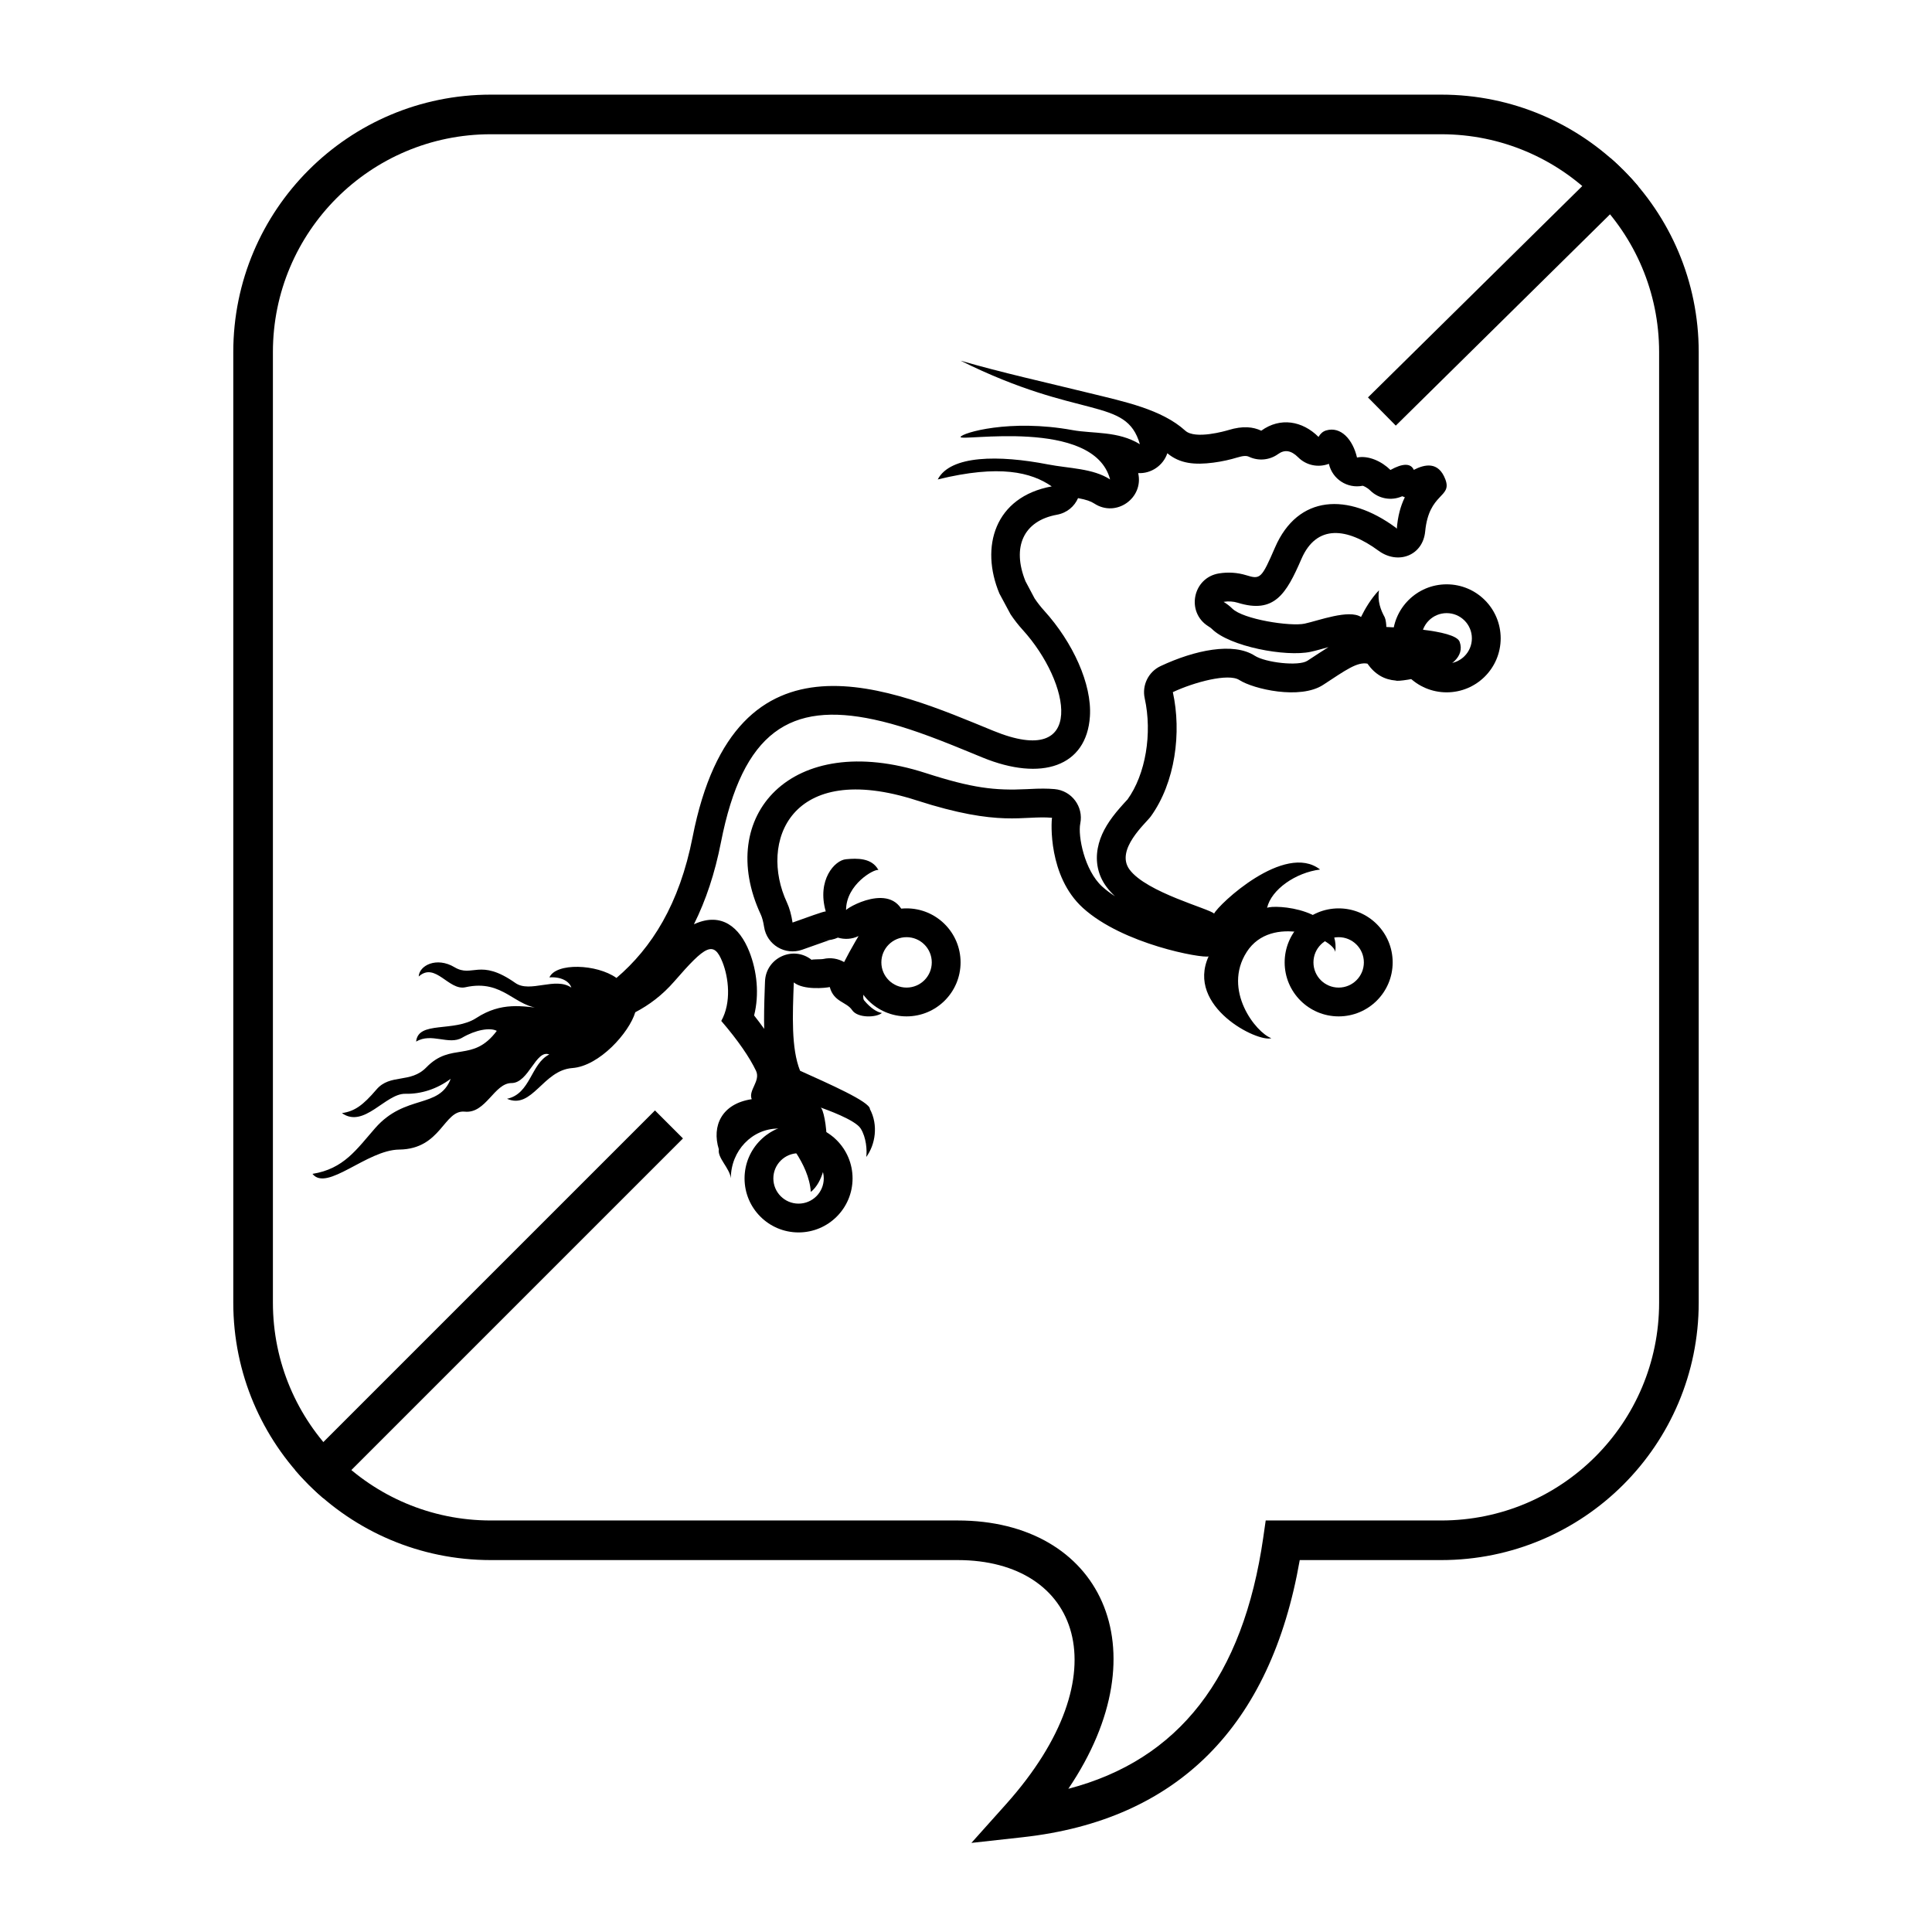
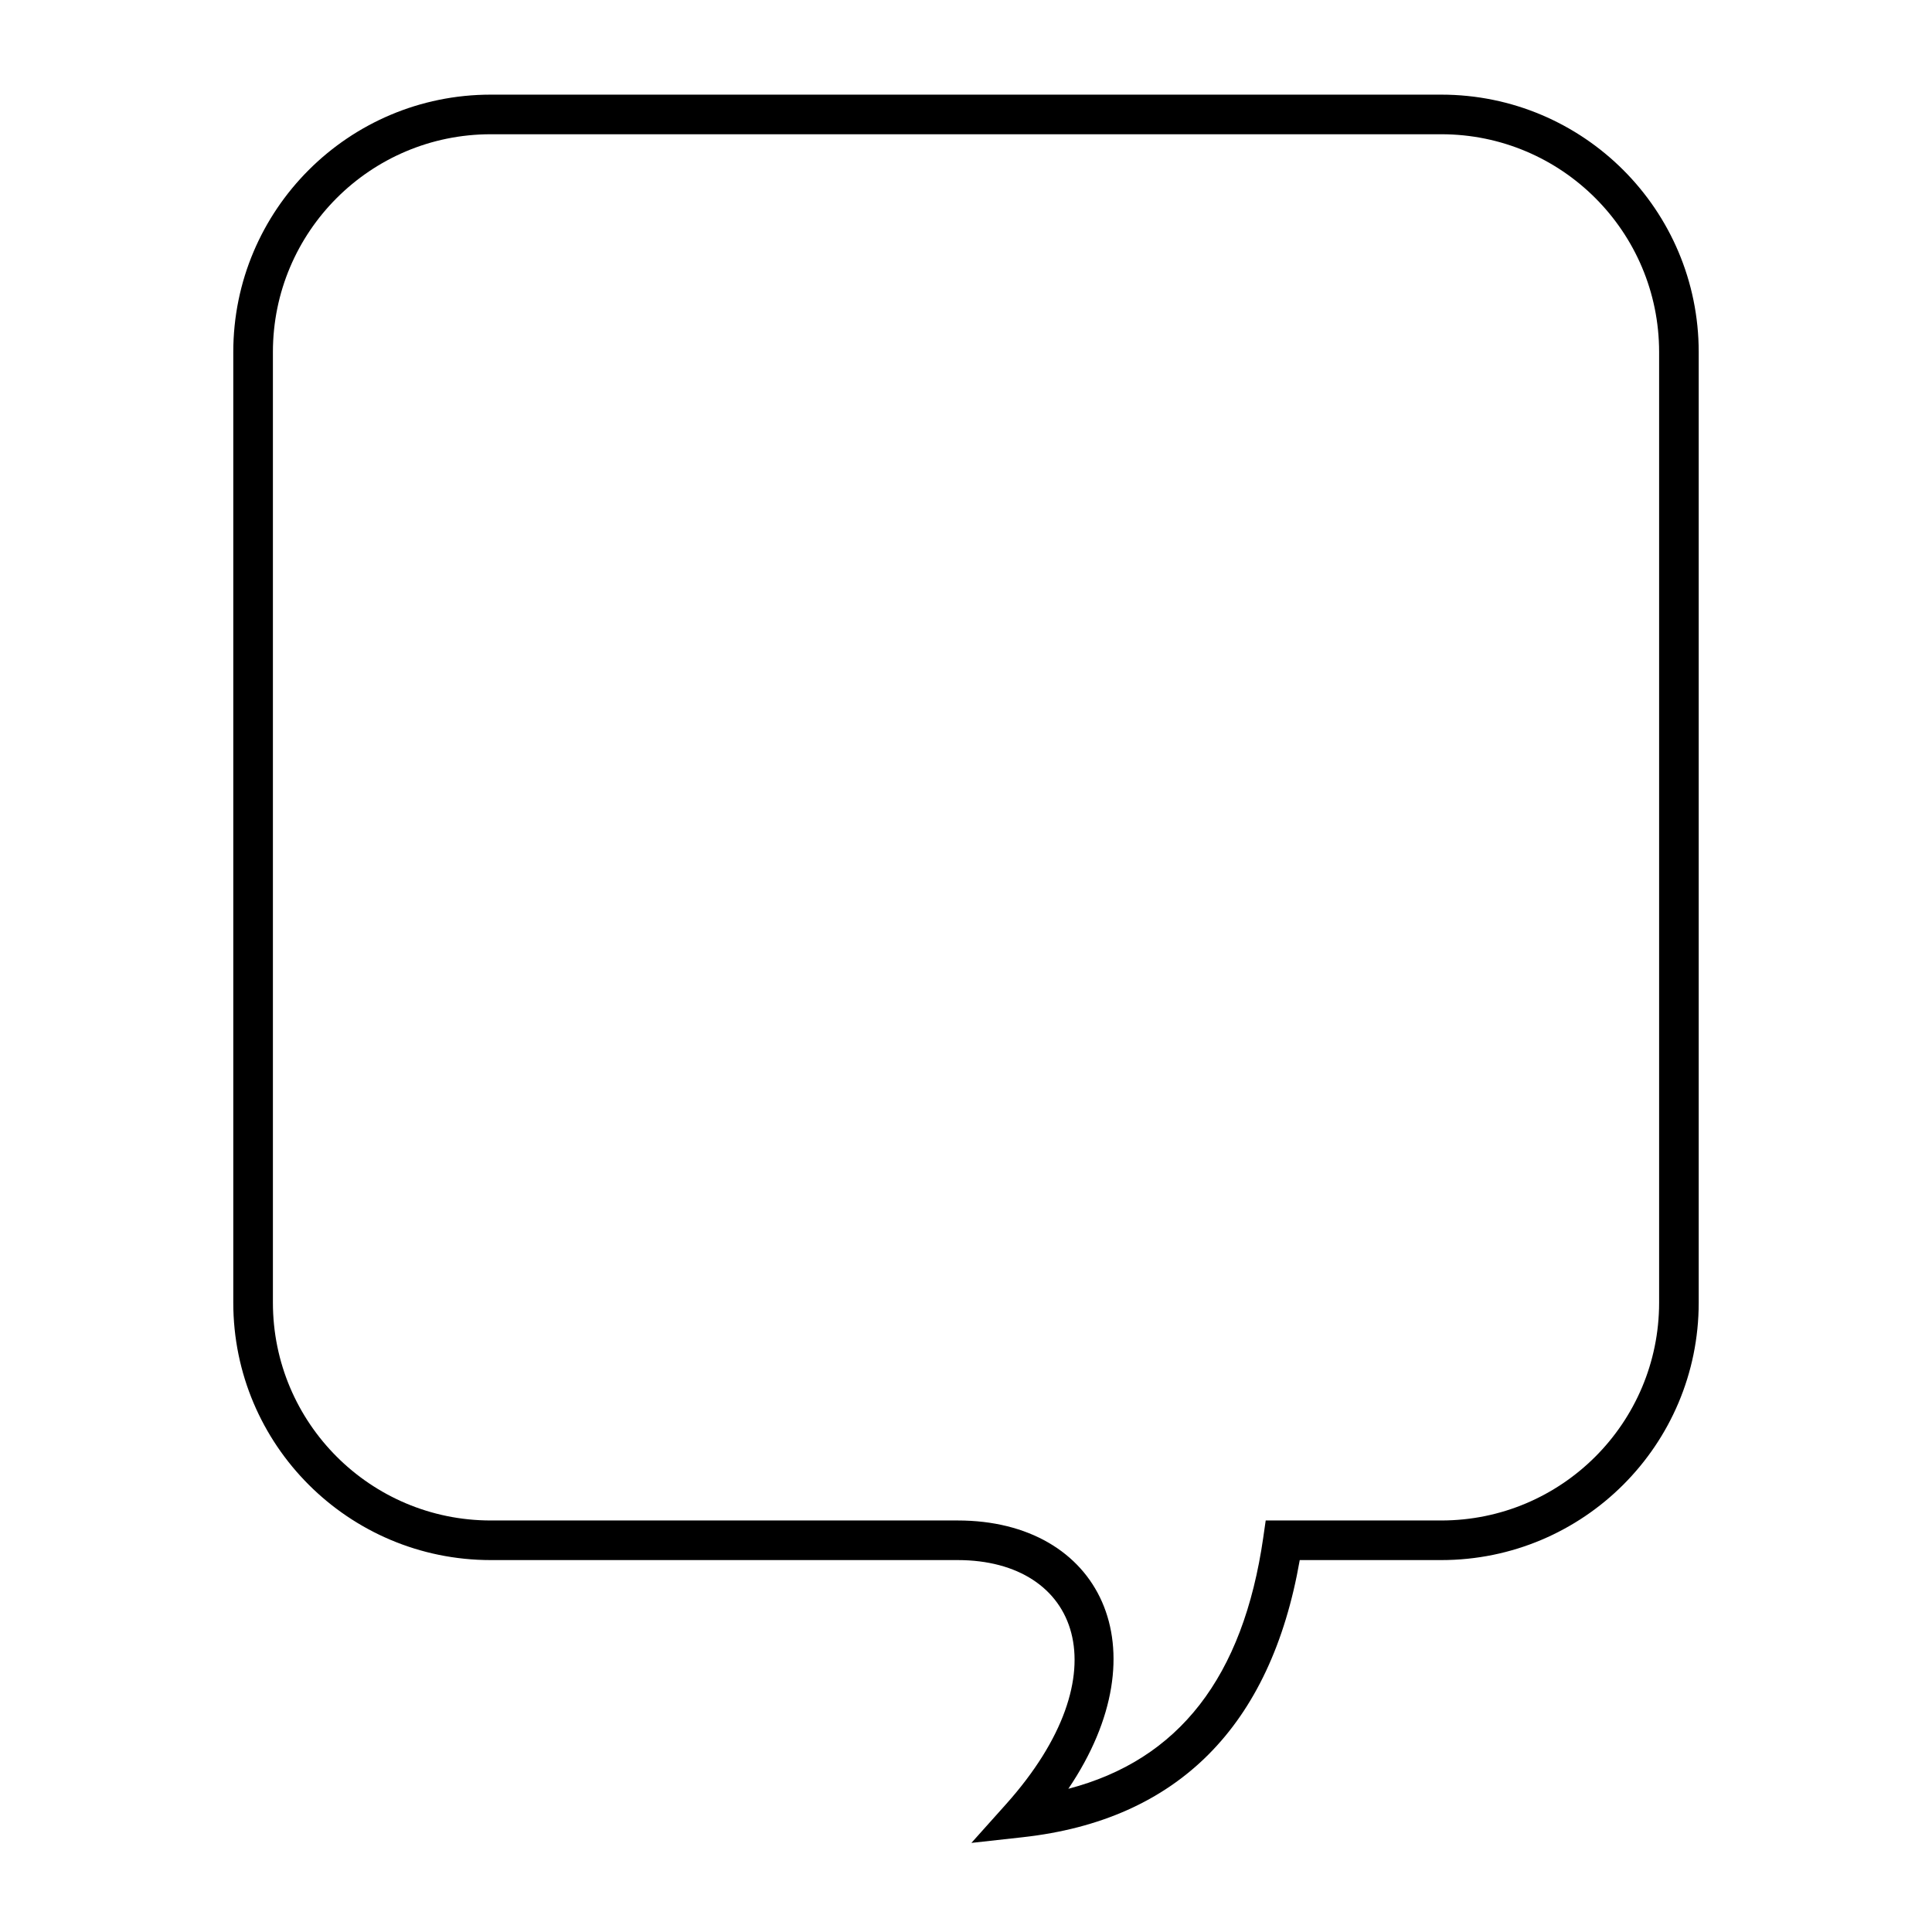
<svg xmlns="http://www.w3.org/2000/svg" fill="#000000" width="800px" height="800px" version="1.1" viewBox="144 144 512 512">
  <g>
    <path d="m415.07 630.88-13.641 1.508 9.152-10.223c31.113-34.766 19.34-64.727-12.793-64.727h-123.74c-37.68 0-68.227-30.543-68.227-68.223v-251.91c0-37.68 30.547-68.223 68.227-68.223h251.9c37.68 0 68.227 30.543 68.227 68.223v251.91c0 37.68-30.547 68.223-68.227 68.223h-37.504c-7.676 44.039-32.383 68.906-73.379 73.441zm63.707-79.438 0.648-4.5h46.527c31.883 0 57.73-25.844 57.73-57.727v-251.91c0-31.883-25.848-57.727-57.73-57.727h-251.9c-31.883 0-57.73 25.844-57.73 57.727v251.91c0 31.883 25.848 57.727 57.73 57.727h123.74c37.777 0 54.488 33.879 29.328 71.105 29.285-7.652 46.32-29.57 51.66-66.605z" />
-     <path d="m229.66 541.03c-2.66-2.281-5.141-4.766-7.422-7.422l95.332-95.332 7.422 7.422zm348.51-347.63-64.273 63.395-7.371-7.473 64.289-63.41c2.637 2.305 5.098 4.809 7.356 7.488z" />
-     <path d="m408.85 301.29c-5.152-12.332-1.27-25.625 13.871-28.391-5.402-3.734-13.777-5.871-30.211-1.84 3.367-6.465 16.25-6.496 29.16-3.992 5.727 1.109 11.957 1.023 16.516 3.992-4.324-16.5-40.125-9.914-39.621-11.27 0.398-1.059 12.996-4.852 29.691-1.801 5.426 0.988 12.055 0.18 17.824 3.734-3.684-12.66-15.613-6.258-47.516-22.137 10.879 3.16 22.445 5.715 34.215 8.602 9.223 2.266 19.102 4.293 25.34 9.953 2.644 2.402 10.746 0.039 11.375-0.152 3.922-1.207 6.617-0.852 8.754 0.152 5.016-3.633 10.902-2.617 15.172 1.648 0.473-0.816 1.109-1.441 2.004-1.711 3.93-1.184 7.106 2.449 8.195 7.172 3.062-0.617 6.562 1.027 8.863 3.297 3.188-1.773 5.379-1.855 6.188-0.027 2.844-1.453 6.531-2.363 8.371 2.539 1.84 4.898-4.352 3.449-5.356 13.793-0.617 6.387-7.191 8.895-12.379 5.086-8.297-6.102-16.391-7.082-20.41 2.176-4.012 9.258-7.156 14.637-16.895 11.617-1.168-0.359-2.445-0.441-3.738-0.234 0.871 0.539 1.645 1.121 2.281 1.762 2.891 2.891 15.457 4.816 19.195 4.016 3.734-0.805 11.719-3.856 14.945-1.766 1.016-2.09 2.715-4.981 4.754-7.066-0.426 2.93 0.469 5.219 1.527 7.144 0.297 0.645 0.426 1.926 0.426 2.57 1.105 0.074 18.227 0.559 19.43 3.93 2.883 8.082-16.383 10.793-16.883 10.277-3.055-0.238-5.519-1.605-7.559-4.492-2.715-0.484-5.606 1.605-11.715 5.617-6.117 4.016-18.516 1.125-22.25-1.285-2.859-1.844-11.914 0.555-17.598 3.223 2.34 10.652 0.672 23.914-5.859 32.957-1.277 1.766-9.473 8.816-5.625 14.051 4.481 6.09 21.285 10.406 22.414 11.684 1.129-2.371 18.723-19.008 28.09-11.684-6.477 0.82-12.918 5.277-14.047 10.16 1.855-0.934 19.453 0 18.082 11.68-0.645-3.723-16.953-10.156-23.473 0-6.523 10.156 2.512 21.453 6.519 22.855-3.547 1.184-22.703-8.297-16.625-21.672-1.73 0.547-22.711-3.188-33.332-12.863-9.207-8.387-8.383-22.773-8.16-23.871-7.746-0.68-13.633 2.57-35.887-4.613-33.578-10.836-41.801 11.129-34.375 27.043 0.711 1.531 1.188 3.332 1.496 5.336 3.797-1.344 8.191-2.977 8.801-2.949-2.394-8.305 2.359-13.59 5.383-13.832 2.922-0.285 6.844-0.383 8.57 2.859-1.062-0.379-8.57 3.809-8.57 10.59 1.195-1.238 14.602-8.441 16.012 4.106-1.527-2.578-13.234 17.426-11.23 19.844 1.664 2.004 3.391 3.148 4.719 3.34-1.461 1.242-6.445 1.43-7.906-0.766-1.461-2.191-4.852-2.098-5.914-6.102-1.109 0.25-6.914 0.879-9.535-1.223-0.316 8.609-0.719 17.465 1.664 23.406 7.441 3.371 18.578 8.227 18.508 10.16 2.258 4.231 1.453 9.395-0.969 12.695 0.242-1.777 0-5.191-1.473-7.535-1.473-2.348-9.262-5.074-10.637-5.586 1.367 0.637 3.887 17.129-2.582 22.387-0.523-7.738-7.137-14.465-8.633-16.801-6.938 0-12.559 5.894-12.559 13.168-0.32-2.711-3.59-5.379-3.184-7.664-1.938-6.262 0.805-12.105 8.715-13.289-0.969-2.371 2.422-4.824 1.133-7.535-1.652-3.457-4.684-7.957-9.203-13.203 2.742-4.91 1.938-11.512 0.324-15.578-2.32-5.832-4.523-4.398-12.754 5.082-3.227 3.711-6.707 6.285-10.359 8.195-1.609 5.394-9.508 14.266-16.688 14.789-7.801 0.566-10.602 11.082-17.301 8.145 6.277-1.324 6.277-9.285 11.195-11.746-3.562-1.422-5.426 7.578-10.008 7.578-4.578 0-6.781 8.148-12.379 7.578-5.598-0.566-6.188 9.922-17.383 10.047-8.566 0.09-19.168 11.27-22.984 6.441 8.312-1.328 11.664-6.473 16.621-12.129 7.973-9.094 16.961-5.019 20.016-13.074-3.648 2.746-7.887 4.074-12.043 3.981-5.215-0.121-10.941 9.285-16.789 5.117 3.391-0.477 5.594-2.086 9.156-6.254 3.648-4.269 9-1.512 13.23-5.875 6.613-6.82 12.297-1.137 18.656-9.664-1.781-0.945-5.598-0.285-9.16 1.801-3.562 2.086-8.141-1.422-12.211 1.043 0.508-5.59 10.008-2.391 15.941-6.254 6.699-4.359 12.254-3.078 17.555-2.559-7.379-0.047-10.262-7.863-20.438-5.59-4.438 0.992-7.969-6.82-12.379-2.844 0.125-2.934 4.746-5.305 9.496-2.461s6.664-2.488 16.113 4.168c3.898 2.746 10.598-1.707 14.84 1.23-0.551-1.797-2.969-2.938-5.809-2.699 1.723-3.941 12.539-3.582 17.77 0.141 9.301-7.926 16.684-19.512 20.18-37.367 11.383-58.086 53.273-38.938 79.75-28.105 24.855 10.176 20.34-12.867 7.75-26.746-1.207-1.328-2.285-2.719-3.238-4.144zm15.242-20.879c-8.91 1.625-11.969 8.598-8.324 17.633l2.402 4.523c0.75 1.129 1.598 2.215 2.539 3.254 7.621 8.402 12.688 19.488 12.133 28.016-0.867 13.344-12.867 17.293-28.426 10.926-0.848-0.348-1.965-0.805-3.973-1.633-1.605-0.66-2.859-1.168-4.09-1.664-8.398-3.367-14.719-5.492-20.781-6.789-22.016-4.715-34.734 3.043-40.523 32.594-1.594 8.129-3.984 15.328-7.152 21.676 0.121-0.055 0.242-0.113 0.367-0.164 6.934-3.019 11.711 0.867 14.301 7.383 2.066 5.207 2.684 11.387 1.281 16.938 0.957 1.215 1.852 2.398 2.672 3.555-0.07-2.965-0.008-6.406 0.145-10.559 0.023-0.617 0.023-0.617 0.043-1.23 0.016-0.398 0.016-0.398 0.031-0.793 0.23-6.269 7.508-9.602 12.402-5.672-0.285-0.23 2.441-0.129 3.07-0.27 1.945-0.441 3.887-0.098 5.492 0.824 0.832-1.66 1.832-3.465 2.977-5.453 0.281-0.492 0.566-0.973 0.852-1.445-1.766 0.863-3.723 0.949-5.488 0.418-1.066 0.492-2.269 0.746-3.555 0.688 1.012 0.047 1.137 0.035 1.555-0.086-0.434 0.133-0.801 0.254-1.246 0.406-0.988 0.336-1.43 0.492-4.477 1.582l-0.137 0.047c-0.801 0.285-0.801 0.285-1.598 0.57-4.512 1.594-9.359-1.305-10.09-6.035-0.223-1.43-0.523-2.519-0.871-3.269-12.129-25.988 7.922-49.059 43.637-37.535 12.402 4.004 18.344 4.703 26.859 4.285 2.379-0.117 3.125-0.145 4.371-0.141 1.027 0.004 2 0.043 2.981 0.129 4.539 0.395 7.723 4.66 6.812 9.125-0.66 3.258 1.09 12.402 5.816 16.707 0.973 0.883 2.109 1.742 3.383 2.566-0.867-0.805-1.629-1.652-2.297-2.559-2.238-3.043-2.93-6.617-2.262-10.184 0.645-3.426 2.352-6.406 4.871-9.508 1.055-1.297 3.106-3.535 2.977-3.352 4.867-6.738 6.629-17.574 4.59-26.848-0.766-3.484 0.984-7.035 4.215-8.551 9.027-4.234 19.281-6.398 24.973-2.727 2.769 1.785 11.598 2.848 13.926 1.32 2.234-1.469 4.051-2.656 5.574-3.613-0.473 0.129-1.176 0.324-2.332 0.645-0.977 0.266-1.695 0.449-2.375 0.594-6.578 1.414-21.492-1.375-26.195-6.082-0.172-0.172-0.469-0.402-0.895-0.66-6.019-3.719-4.18-12.918 2.805-14.035 2.434-0.387 4.898-0.23 7.207 0.484 3.746 1.16 4.043 0.91 7.633-7.363 6.066-13.992 19.34-14.551 31.93-5.293 0.367 0.27 0.375 0.426 0.332 0.453 0.254-3.402 0.992-6.117 2.137-8.465-0.234-0.078-0.461-0.164-0.688-0.262-2.852 1.281-6.227 0.699-8.484-1.527-0.852-0.84-1.922-1.27-2-1.25-4.051 0.812-8.016-1.746-8.945-5.773-0.004-0.016-0.008-0.031-0.012-0.047-2.688 1.031-5.898 0.52-8.145-1.727-1.871-1.867-3.606-2.09-5.301-0.863-2.25 1.629-5.207 1.906-7.719 0.727-0.629-0.297-1.43-0.332-3.262 0.23-1.555 0.48-3.836 1.02-6.199 1.324-4.922 0.637-8.875 0.285-12.184-2.492-1.07 3.223-4.289 5.465-7.727 5.258 1.523 6.633-5.836 11.844-11.613 8.082-0.957-0.621-2.137-1.039-4.32-1.445-0.945 2.156-2.875 3.902-5.606 4.402z" />
-     <path d="m390.93 399.04c0-3.688-2.992-6.68-6.68-6.68s-6.68 2.992-6.68 6.68c0 3.691 2.992 6.68 6.68 6.68s6.68-2.988 6.68-6.68zm7.633 0c0 7.906-6.406 14.312-14.312 14.312-7.902 0-14.312-6.406-14.312-14.312 0-7.902 6.41-14.312 14.312-14.312 7.906 0 14.312 6.41 14.312 14.312zm135.5-85.875c0-3.688-2.992-6.68-6.68-6.68-3.691 0-6.68 2.992-6.68 6.68s2.988 6.68 6.68 6.68c3.688 0 6.68-2.992 6.68-6.68zm7.633 0c0 7.902-6.406 14.312-14.312 14.312s-14.312-6.41-14.312-14.312c0-7.906 6.406-14.312 14.312-14.312s14.312 6.406 14.312 14.312zm-179.39 143.13c0-3.691-2.992-6.68-6.68-6.68s-6.68 2.988-6.68 6.68c0 3.688 2.992 6.68 6.68 6.68s6.68-2.992 6.68-6.68zm7.633 0c0 7.902-6.406 14.312-14.312 14.312s-14.312-6.41-14.312-14.312c0-7.906 6.406-14.312 14.312-14.312s14.312 6.406 14.312 14.312zm135.5-57.25c0-3.691-2.992-6.684-6.68-6.684-3.691 0-6.68 2.992-6.68 6.684 0 3.688 2.988 6.676 6.68 6.676 3.688 0 6.68-2.988 6.68-6.676zm7.633 0c0 7.902-6.41 14.309-14.312 14.309-7.906 0-14.312-6.406-14.312-14.309 0-7.906 6.406-14.316 14.312-14.316 7.902 0 14.312 6.41 14.312 14.316z" />
  </g>
</svg>